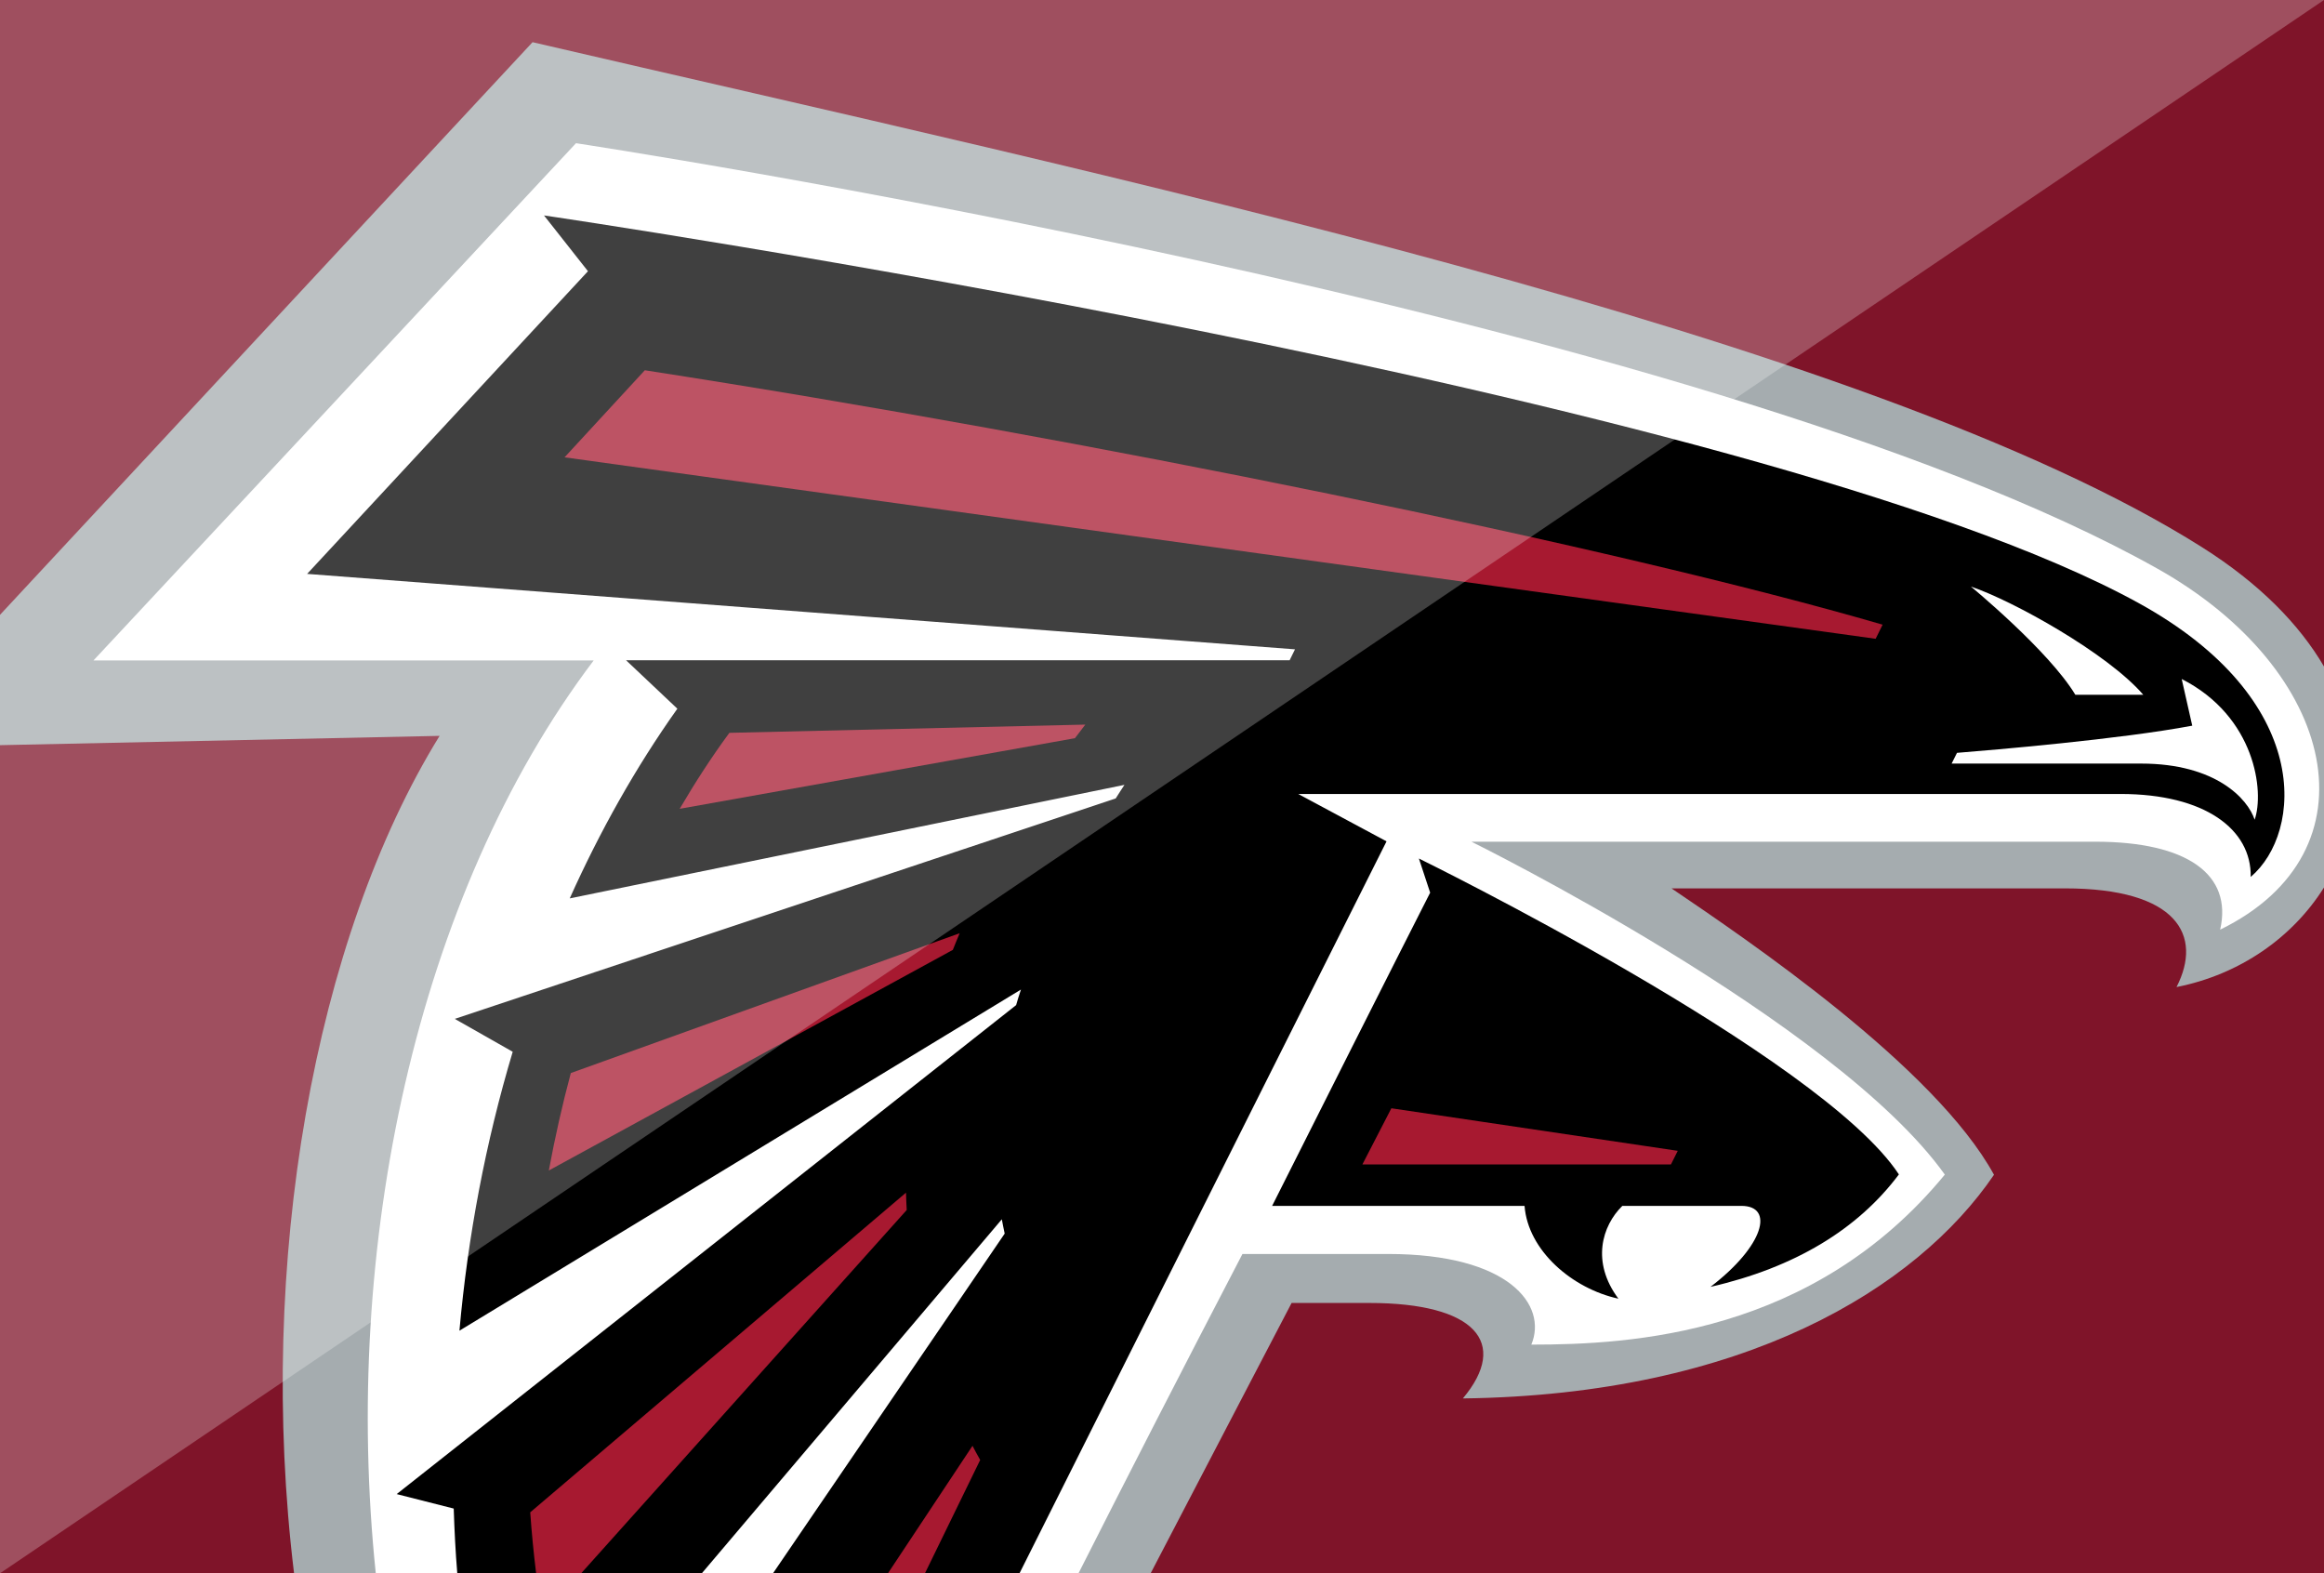
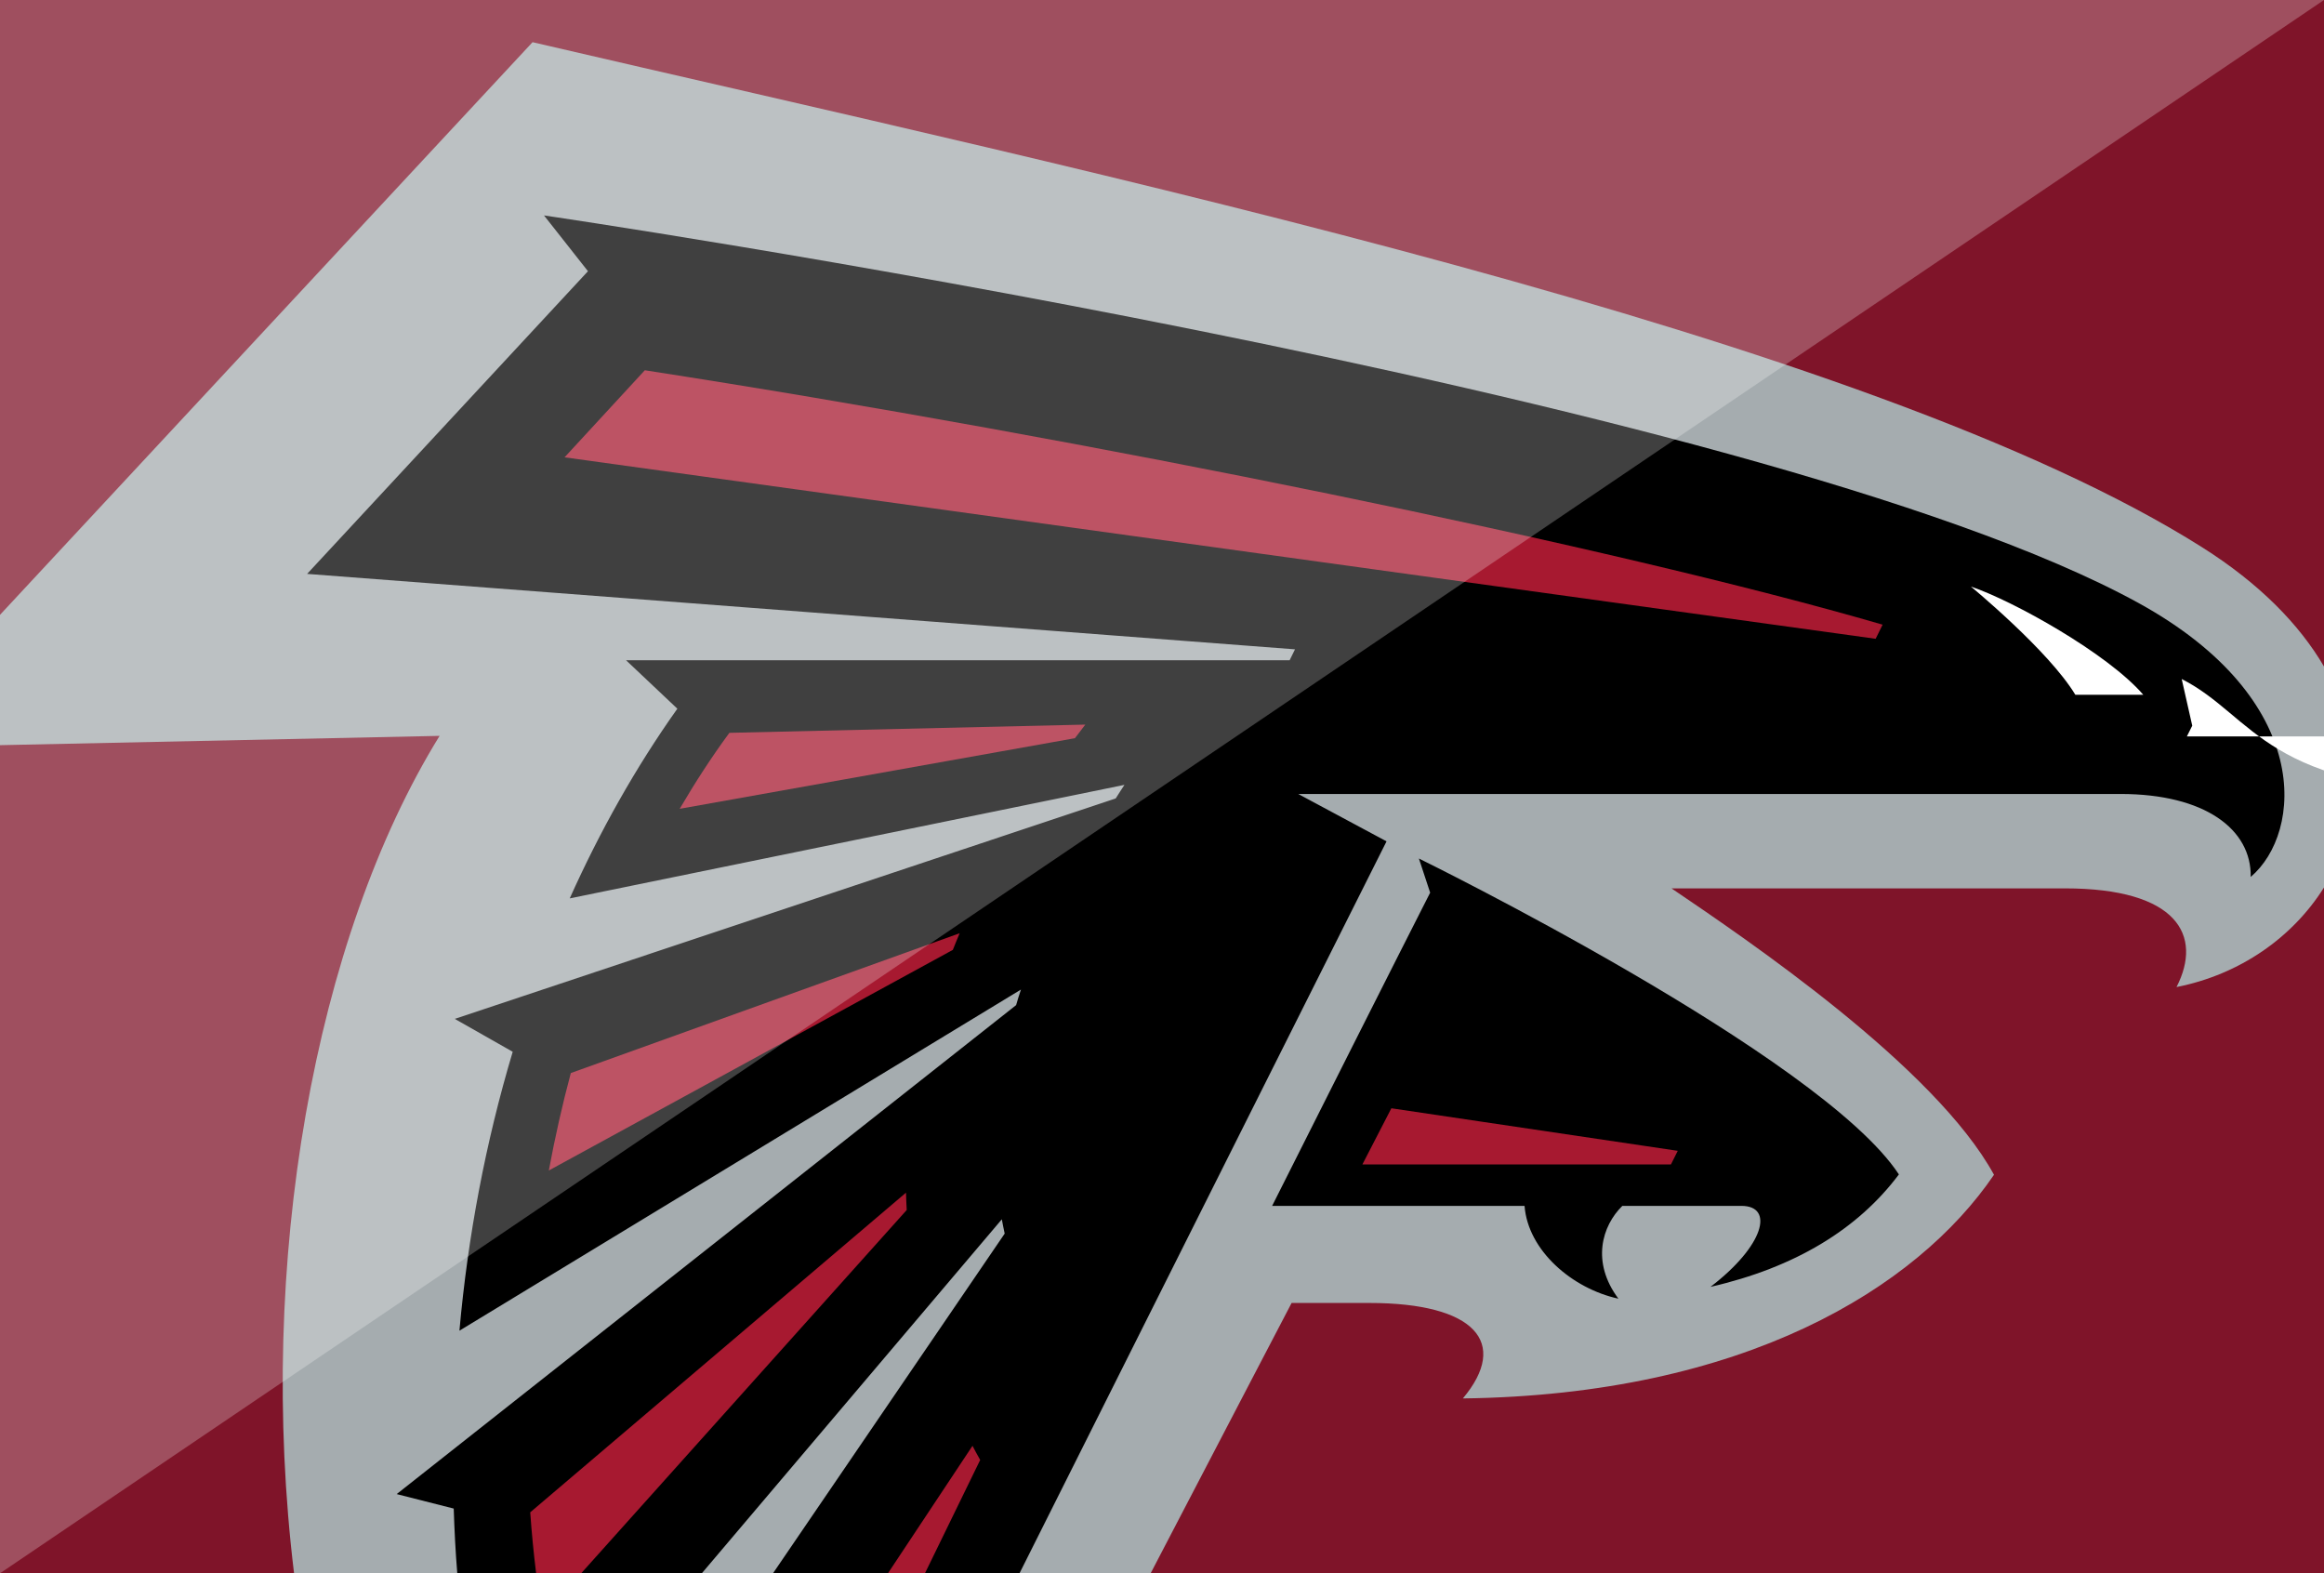
<svg xmlns="http://www.w3.org/2000/svg" version="1.1" id="Layer_1" x="0px" y="0px" viewBox="0 0 130 88" style="enable-background:new 0 0 130 88;" xml:space="preserve">
  <style type="text/css">
	.st0{fill:#7F1429;}
	.st1{fill:#A5ACAF;}
	.st2{fill:#FFFFFF;}
	.st3{fill:#A71930;}
	.st4{opacity:0.5;}
	.st5{opacity:0.5;fill:#FFFFFF;enable-background:new    ;}
</style>
  <g id="Layer_2_1_">
    <rect class="st0" width="130" height="88" />
  </g>
  <g id="Layer_1_1_">
    <g>
      <path class="st1" d="M123.18,30.61C104.5,18.81,61.7,9.78,29.79,2.36L0,34.39v7.29l24.59-0.52c-7,11.33-10.25,29.5-8.14,46.85    h47.91c4.28-8.22,7.89-15.13,7.89-15.13h4.35c5.91,0,7.85,2.22,5.23,5.34c15.72-0.2,25.38-6.15,29.71-12.51    c-3.3-6.04-13.79-13.14-18.04-16.02h22c6.31,0,7.73,2.64,6.25,5.52c3.55-0.7,6.5-2.78,8.25-5.57V37.28    C128.63,34.94,126.41,32.65,123.18,30.61z" />
-       <path class="st2" d="M124.19,52c0.71-3.09-1.85-4.92-6.98-4.92H82.31c0,0,20.34,10.03,26.48,18.62    c-7.38,8.97-17.56,9.51-23.13,9.51c0.92-2.21-1.24-5.07-8.01-5.07H69.5C66.1,76.67,63.04,82.64,60.33,88H21.02    c-1.89-18.14,2.2-37.85,12.19-51.06H5.23L32.22,8.01c0,0,63,9.51,88.45,23.79C130.79,37.48,133.1,47.65,124.19,52z" />
      <path d="M119.61,33.72C98.22,21.98,30.43,12.05,30.43,12.05l2.46,3.12L17.18,32.1l55.26,4.22c-0.1,0.2-0.2,0.4-0.3,0.61H35.02    l2.87,2.71c-2.35,3.31-4.34,6.87-6.02,10.61l31.03-6.35c-0.16,0.25-0.33,0.5-0.49,0.76L25.44,56.99l3.24,1.84    c-1.52,5.08-2.51,10.33-2.98,15.6l31.41-19.08c-0.09,0.28-0.19,0.57-0.27,0.87L22.19,83.57l3.19,0.81c0.04,1.22,0.1,2.43,0.2,3.63    h13.67l16.79-19.81c0.05,0.26,0.1,0.53,0.16,0.8L43.24,88h13.79c9.18-18.33,20.53-40.94,20.53-40.94l-4.94-2.65h46    c4.72,0,7.33,1.98,7.28,4.64C128.81,46.58,129.46,39.13,119.61,33.72z M79.37,48.02l0.63,1.91c-1.51,2.96-6.95,13.75-8.84,17.52    h14.12c0.19,2.5,2.67,4.63,5.25,5.19c-1.53-2.05-0.92-4.07,0.22-5.19h6.66c1.85,0,1.28,2.23-1.73,4.53    c4.72-1.08,8.24-3.22,10.54-6.29C101.85,59.04,79.37,48.02,79.37,48.02z" />
-       <path class="st2" d="M122.04,37.98l0.59,2.61c-4.03,0.76-11.16,1.36-13.16,1.52c-0.1,0.2-0.2,0.4-0.3,0.6h10.6    c4.21,0,5.98,2,6.35,3.14C126.67,44.29,126.17,40.08,122.04,37.98z M110.25,32.81c2.35,0.79,7.65,3.74,9.64,6.05h-3.8    C114.59,36.38,110.25,32.81,110.25,32.81L110.25,32.81z" />
+       <path class="st2" d="M122.04,37.98l0.59,2.61c-0.1,0.2-0.2,0.4-0.3,0.6h10.6    c4.21,0,5.98,2,6.35,3.14C126.67,44.29,126.17,40.08,122.04,37.98z M110.25,32.81c2.35,0.79,7.65,3.74,9.64,6.05h-3.8    C114.59,36.38,110.25,32.81,110.25,32.81L110.25,32.81z" />
      <path class="st3" d="M36.07,20.71l-4.49,4.87l73.34,10.15c0.13-0.26,0.26-0.53,0.39-0.79C90.3,30.57,60.77,24.53,36.07,20.71z     M77.83,61.99l-1.62,3.14h17.26l0.38-0.76L77.83,61.99z M50.68,66.71L29.66,84.59c0.08,1.14,0.19,2.28,0.33,3.41h2.52l18.21-20.32    C50.7,67.35,50.69,67.03,50.68,66.71z M54.4,80.87L49.67,88h2.07l3.09-6.34C54.68,81.4,54.54,81.14,54.4,80.87z M40.8,40.99    c-1,1.36-1.92,2.78-2.78,4.25l22.11-3.95c0.19-0.25,0.38-0.5,0.58-0.76L40.8,40.99z M31.93,60.02c-0.48,1.79-0.89,3.62-1.23,5.45    l22.6-12.34c0.12-0.31,0.25-0.61,0.38-0.93L31.93,60.02z" />
    </g>
  </g>
  <g id="Layer_3" class="st4">
    <polygon class="st5" points="0,88 0,0 130,0  " />
  </g>
</svg>